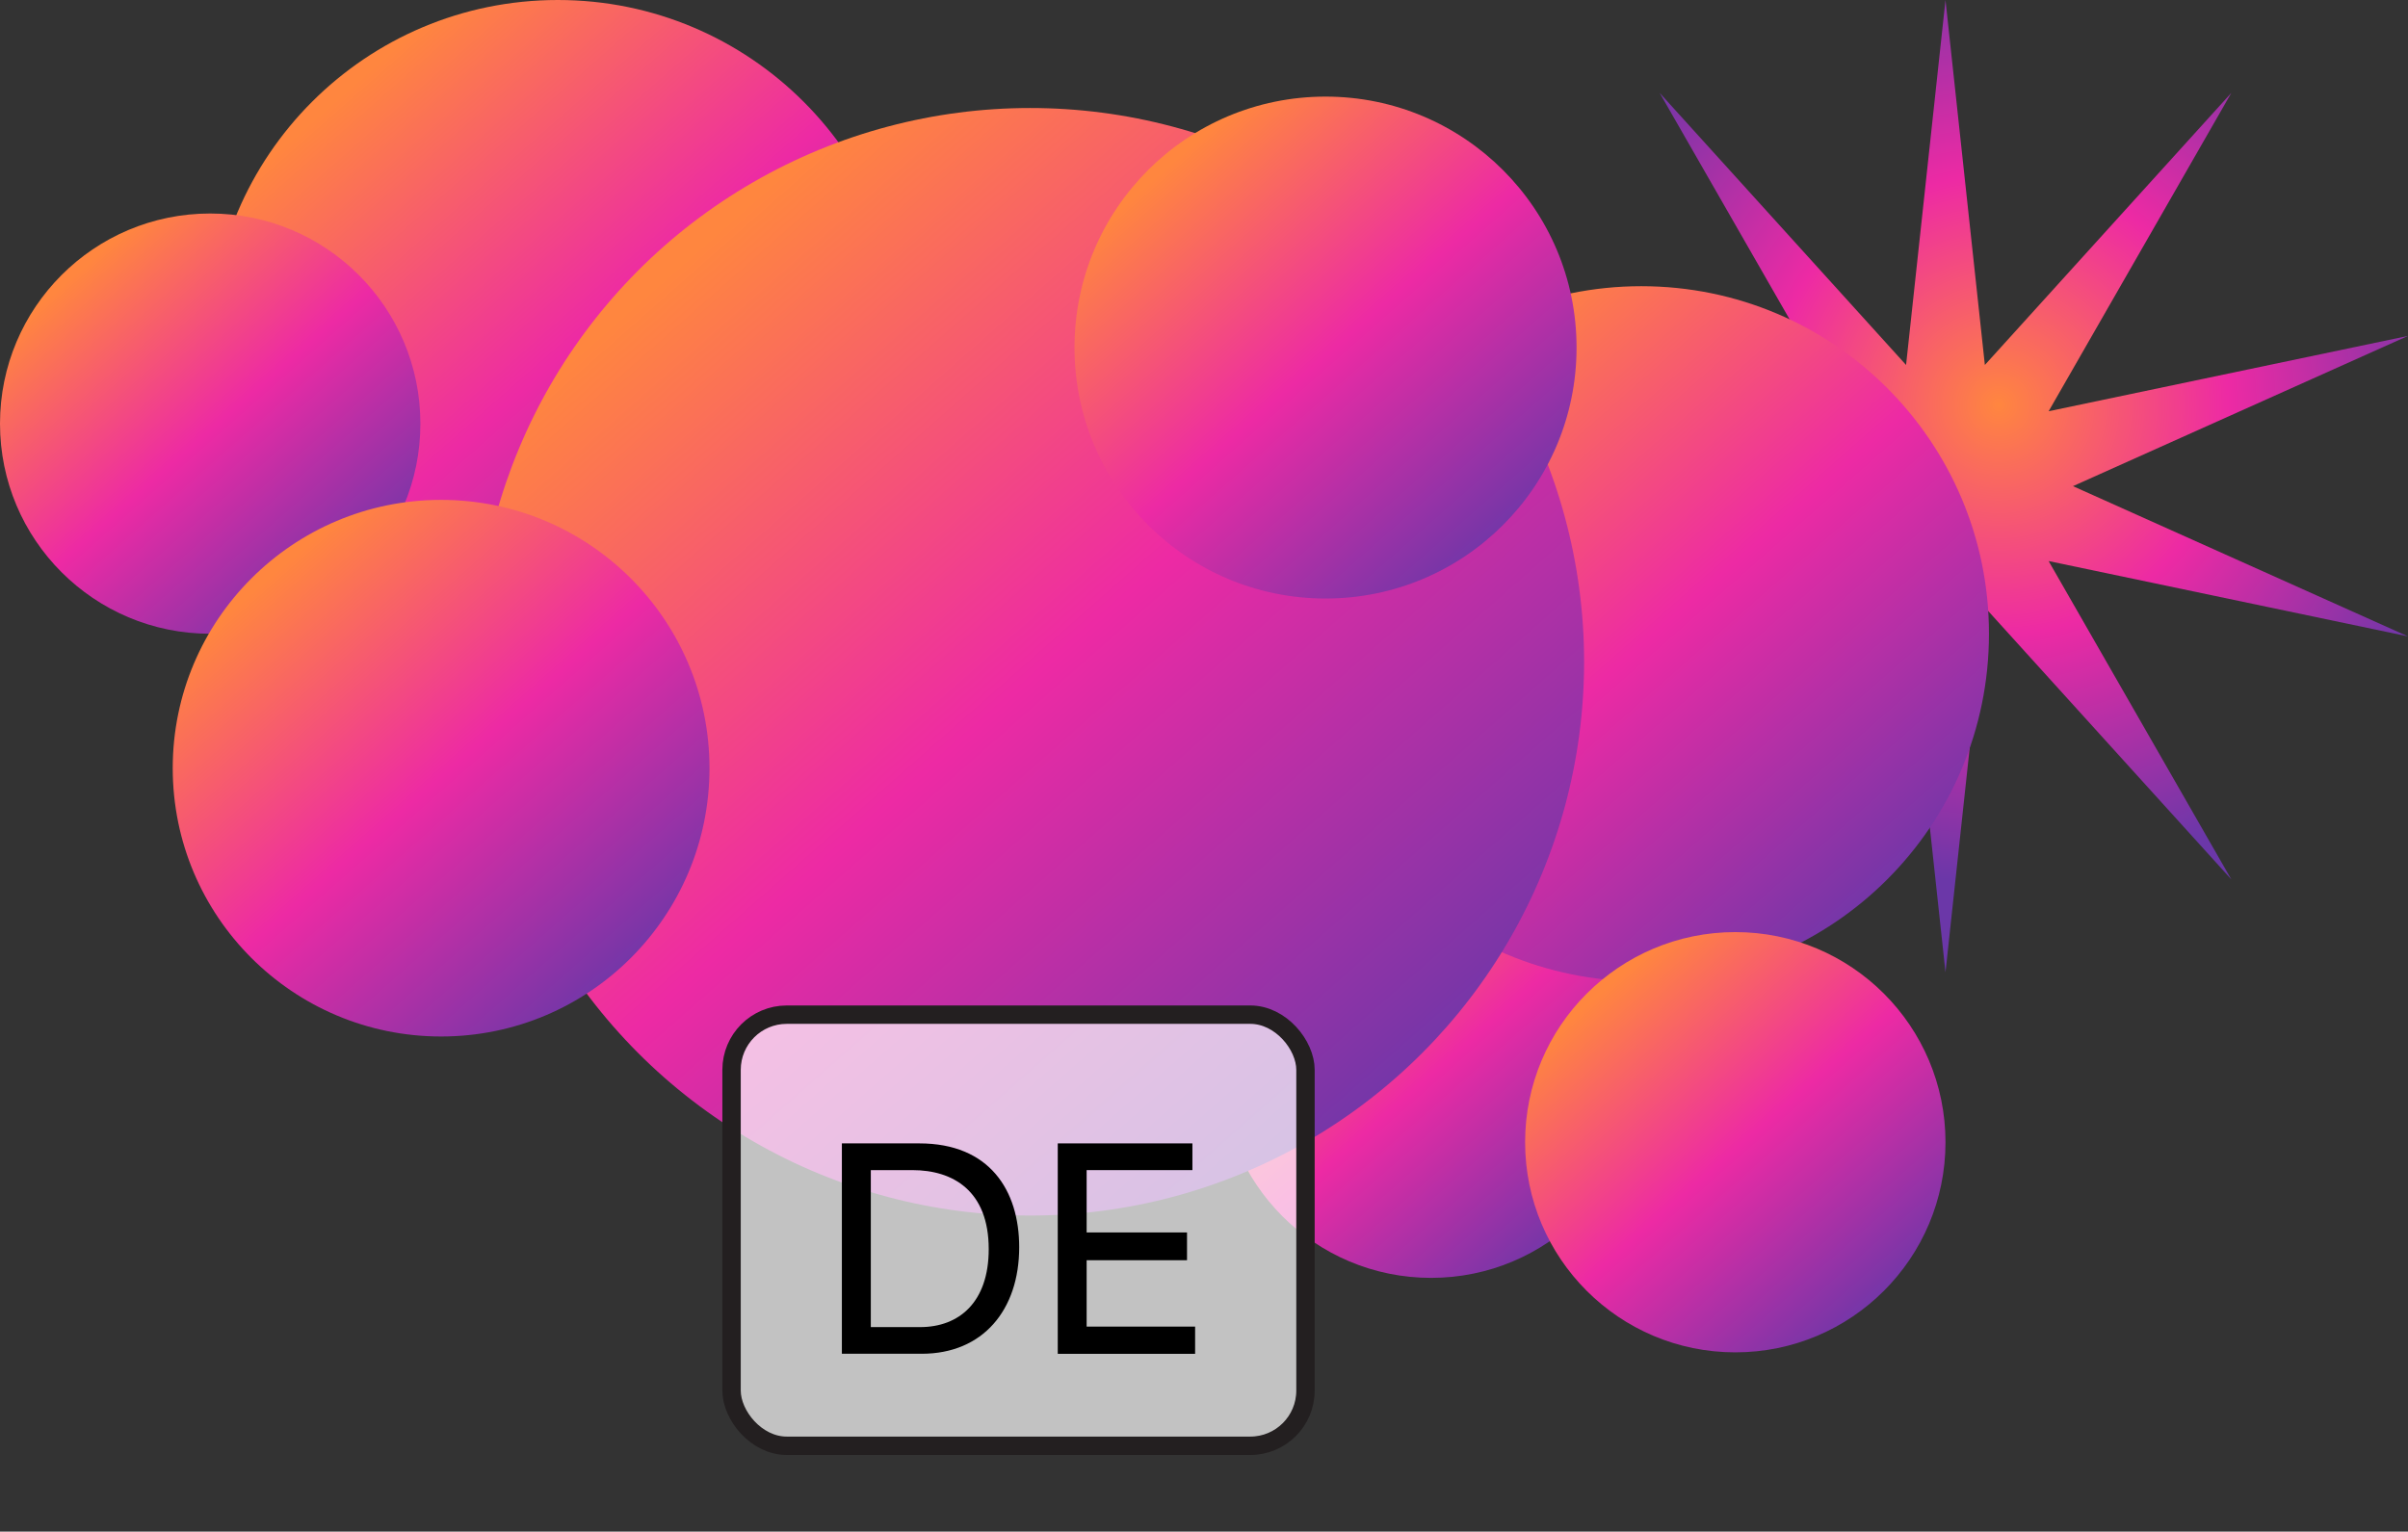
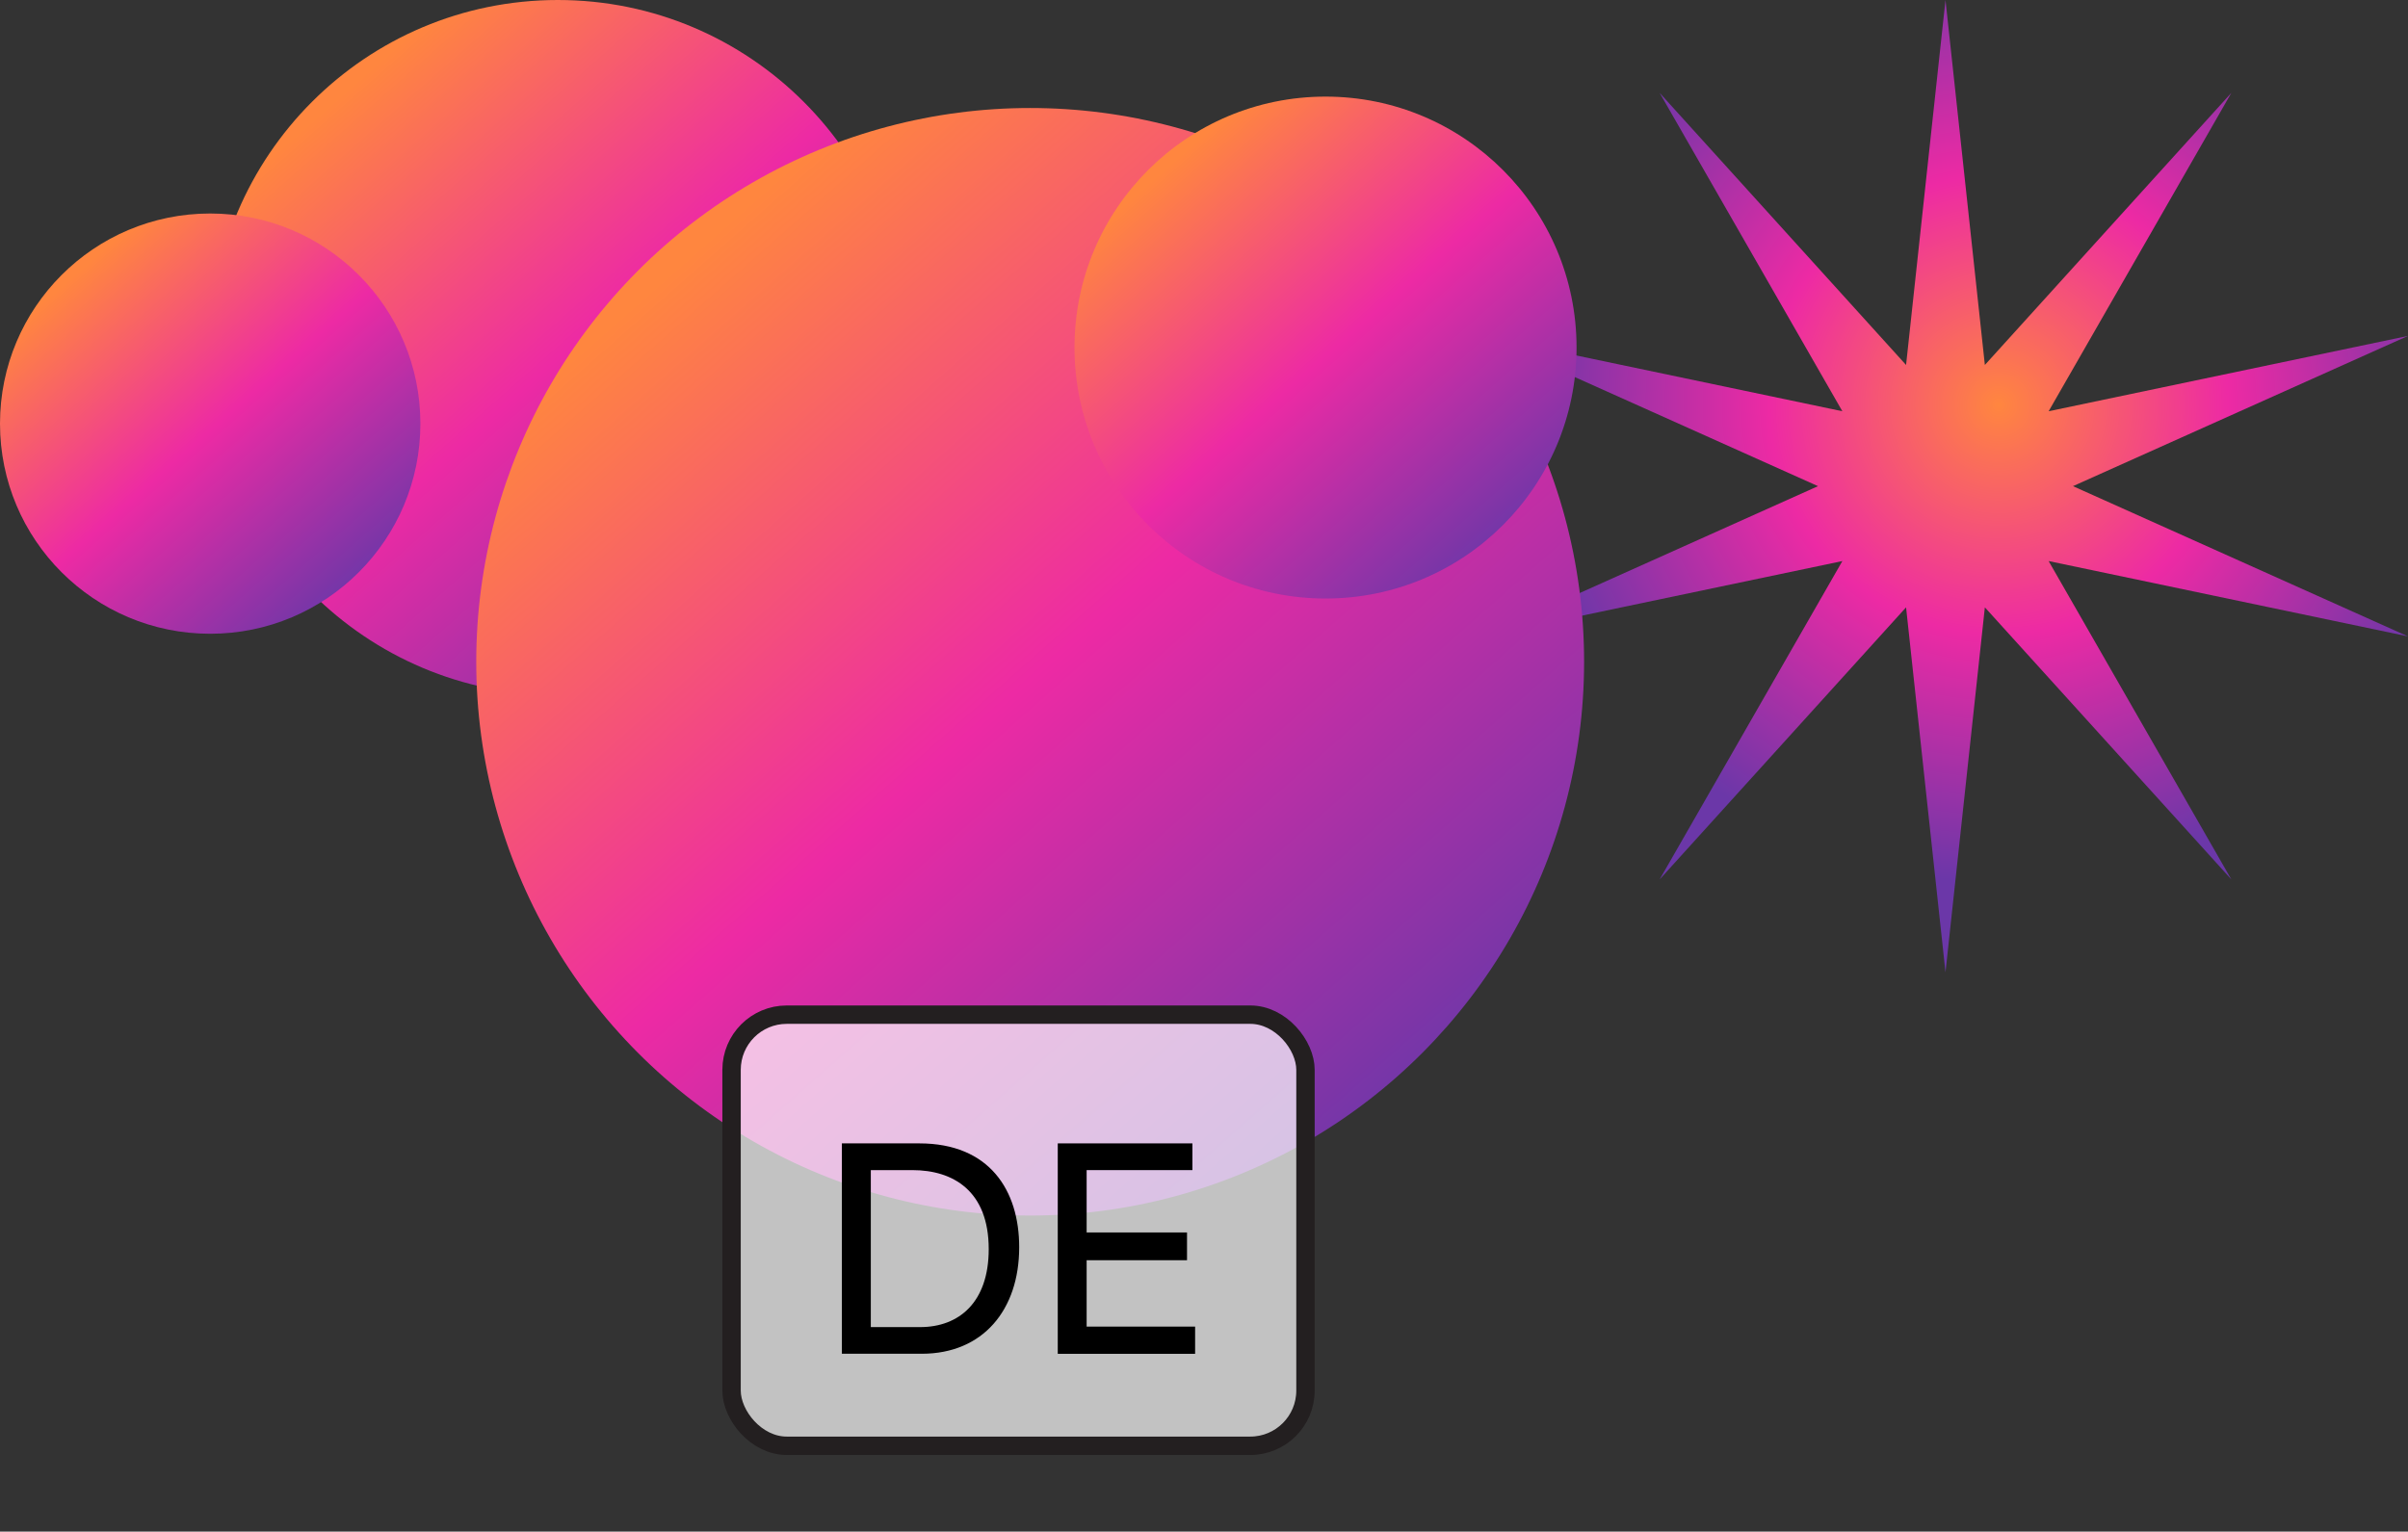
<svg xmlns="http://www.w3.org/2000/svg" xmlns:xlink="http://www.w3.org/1999/xlink" id="Layer_2" viewBox="0 0 392.72 249.86">
  <rect x="0" y="0" width="392.72" height="249.86" fill="#333333" stroke="none" />
  <defs>
    <radialGradient id="radial-gradient" cx="2864.19" cy="-4375.22" fx="2864.19" fy="-4375.22" r="155.73" gradientTransform="translate(-1106.12 2253.65) scale(.5)" gradientUnits="userSpaceOnUse">
      <stop offset="0" stop-color="#ff863f" />
      <stop offset=".48" stop-color="#ed2aa4" />
      <stop offset="1" stop-color="#6b37a8" />
    </radialGradient>
    <linearGradient id="OPP" x1="55.12" y1="15.99" x2="131.7" y2="102.94" gradientUnits="userSpaceOnUse">
      <stop offset="0" stop-color="#ff863f" />
      <stop offset=".48" stop-color="#ed2aa4" />
      <stop offset="1" stop-color="#6b37a8" />
    </linearGradient>
    <linearGradient id="OPP-2" data-name="OPP" x1="12.6" y1="44.49" x2="58.89" y2="97.06" xlink:href="#OPP" />
    <linearGradient id="OPP-3" data-name="OPP" x1="211.72" y1="149.58" x2="258.01" y2="202.14" xlink:href="#OPP" />
    <linearGradient id="OPP-4" data-name="OPP" x1="231.81" y1="62.67" x2="308.39" y2="149.62" xlink:href="#OPP" />
    <linearGradient id="OPP-5" data-name="OPP" x1="110.88" y1="43.09" x2="232.88" y2="181.62" xlink:href="#OPP" />
    <linearGradient id="OPP-6" data-name="OPP" x1="190.29" y1="27.3" x2="245.58" y2="90.09" xlink:href="#OPP" />
    <linearGradient id="OPP-7" data-name="OPP" x1="44.26" y1="93.88" x2="103.37" y2="161.01" xlink:href="#OPP" />
    <linearGradient id="OPP-8" data-name="OPP" x1="261.33" y1="161.73" x2="307.62" y2="214.29" xlink:href="#OPP" />
  </defs>
  <g id="Layer_1-2" data-name="Layer_1">
    <g>
      <g>
        <polygon points="317.29 0 323.71 59.54 363.91 15.15 334.11 67.09 392.72 54.8 338.08 79.31 392.72 103.82 334.11 91.53 363.91 143.47 323.71 99.08 317.29 158.62 310.86 99.08 270.67 143.47 300.47 91.53 241.86 103.82 296.5 79.31 241.86 54.8 300.47 67.09 270.67 15.15 310.86 59.54 317.29 0" style="fill: url(#radial-gradient);" />
        <circle id="Amino_Acid_Blue" cx="90.98" cy="56.7" r="56.7" style="fill: url(#OPP);" />
        <circle id="Amino_Acid_Blue-2" data-name="Amino_Acid_Blue" cx="34.28" cy="69.11" r="34.28" style="fill: url(#OPP-2);" />
-         <circle id="Amino_Acid_Blue-3" data-name="Amino_Acid_Blue" cx="233.4" cy="174.19" r="34.28" style="fill: url(#OPP-3);" />
-         <circle id="Amino_Acid_Blue-4" data-name="Amino_Acid_Blue" cx="267.68" cy="103.39" r="56.7" style="fill: url(#OPP-4);" />
        <circle id="Amino_Acid_Blue-5" data-name="Amino_Acid_Blue" cx="168.01" cy="107.96" r="90.34" style="fill: url(#OPP-5);" />
        <circle id="Amino_Acid_Blue-6" data-name="Amino_Acid_Blue" cx="216.18" cy="56.7" r="40.94" style="fill: url(#OPP-6);" />
-         <circle id="Amino_Acid_Blue-7" data-name="Amino_Acid_Blue" cx="71.94" cy="125.32" r="43.77" style="fill: url(#OPP-7);" />
-         <circle id="Amino_Acid_Blue-8" data-name="Amino_Acid_Blue" cx="283.01" cy="186.34" r="34.28" style="fill: url(#OPP-8);" />
      </g>
      <g>
        <g style="opacity: .7;">
          <rect x="119.31" y="165.53" width="93.6" height="70.33" rx="9" ry="9" style="fill: #fff;" />
        </g>
        <g>
-           <path d="M137.31,186.53h12.63c11.44,0,16.28,7.66,16.28,16.94,0,10.21-5.9,17.38-15.89,17.38h-13.03v-34.33ZM150.07,216.5c6.34,0,11.18-4.05,11.18-12.72,0-9.51-5.81-12.89-12.45-12.89h-6.78v25.61h8.05Z" />
+           <path d="M137.31,186.53h12.63c11.44,0,16.28,7.66,16.28,16.94,0,10.21-5.9,17.38-15.89,17.38h-13.03v-34.33M150.07,216.5c6.34,0,11.18-4.05,11.18-12.72,0-9.51-5.81-12.89-12.45-12.89h-6.78v25.61h8.05Z" />
          <path d="M172.51,186.53h21.96v4.36h-17.25v10.17h16.37v4.53h-16.37v10.83h17.69v4.44h-22.4v-34.33Z" />
        </g>
        <rect x="119.31" y="165.53" width="93.6" height="70.33" rx="9" ry="9" style="fill: none; stroke: #231f20; stroke-width: 3px;" />
      </g>
    </g>
  </g>
</svg>